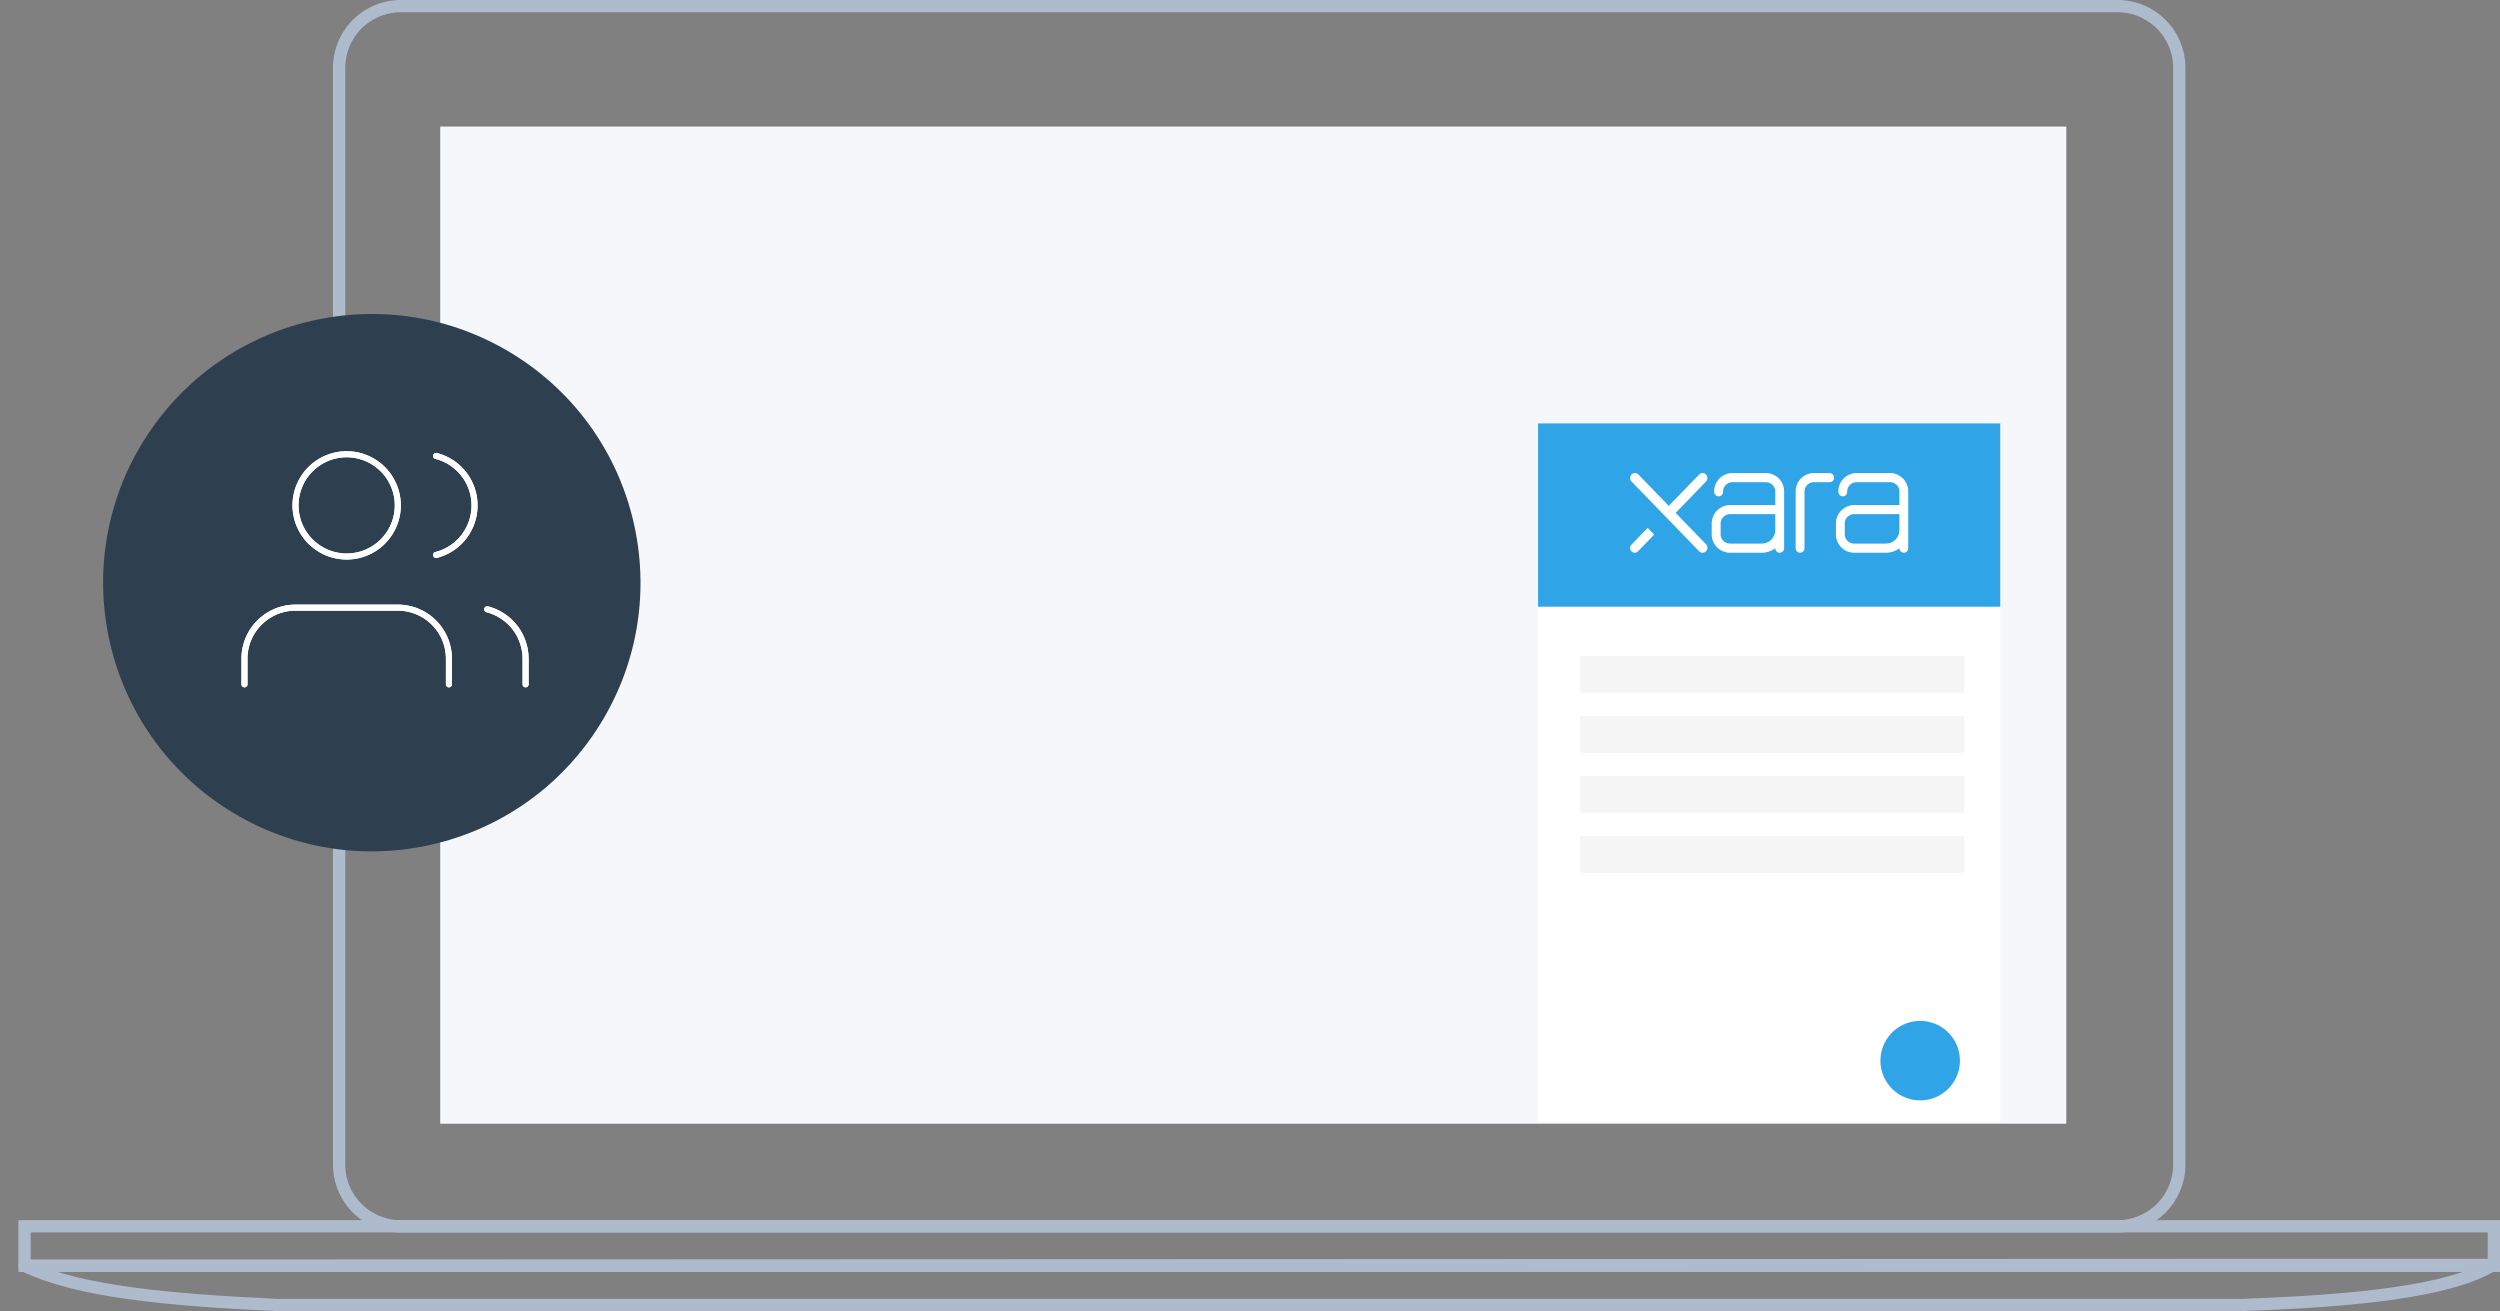
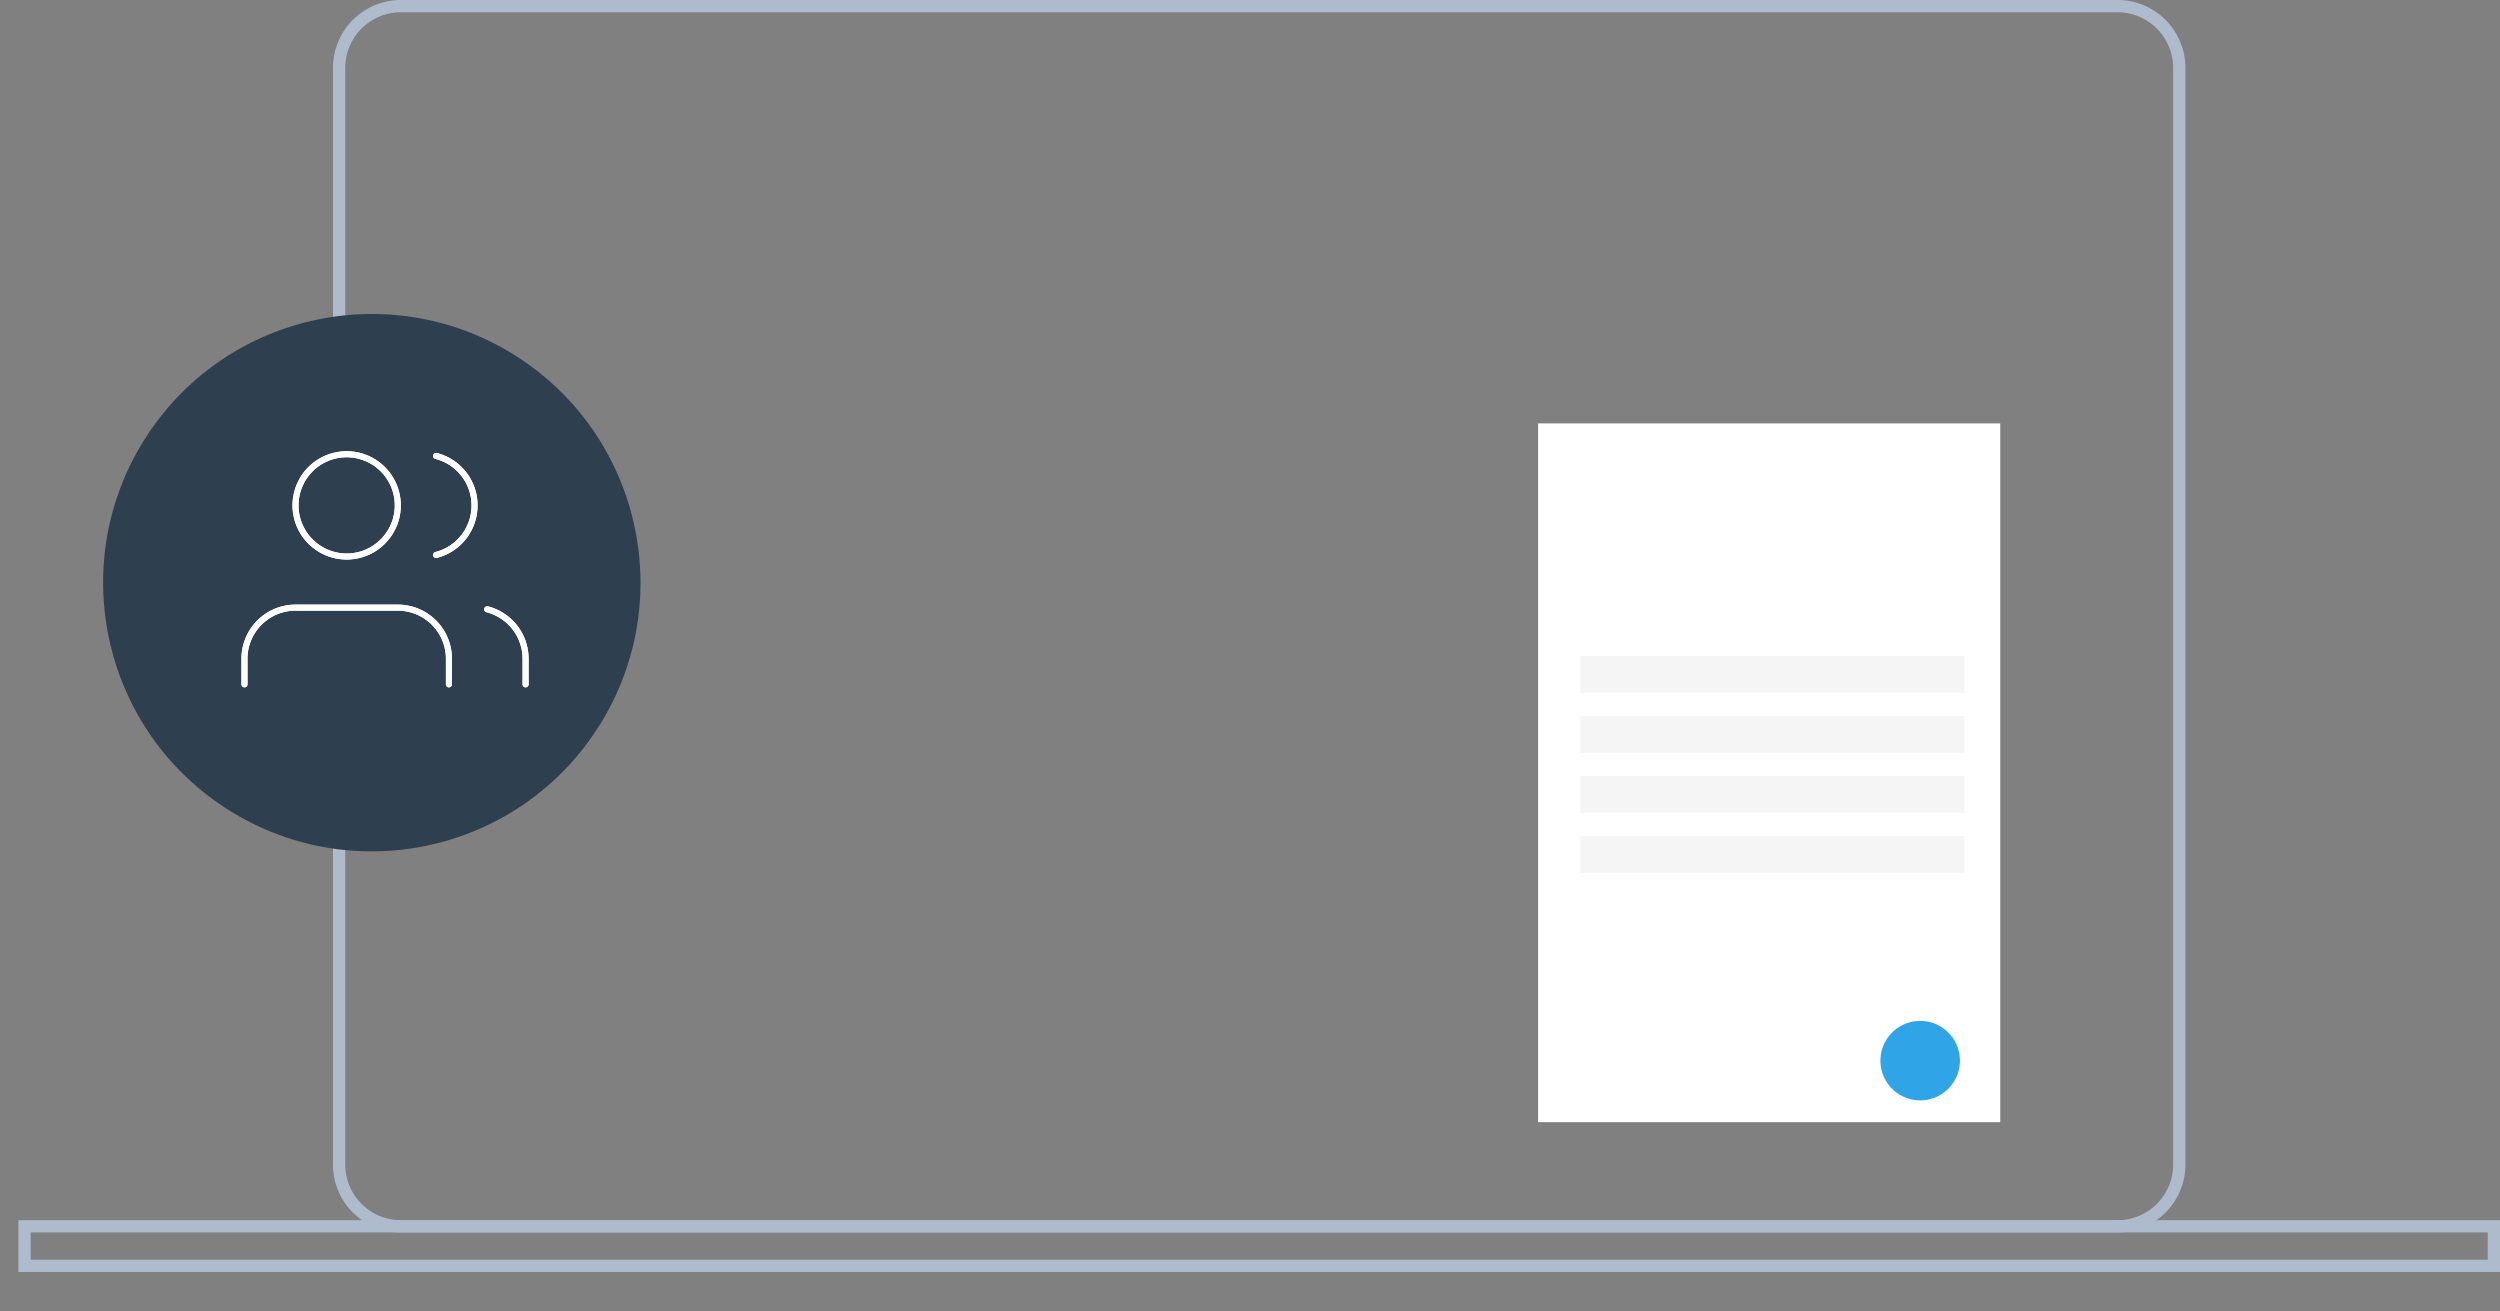
<svg xmlns="http://www.w3.org/2000/svg" width="305.571" height="160.26" viewBox="0 0 305.571 160.26">
  <rect x="0" y="0" width="305.571" height="160.26" fill="#808080" stroke="none" />
  <g transform="translate(-457 -5951.25)">
    <g transform="translate(774.35 8474.32)">
      <path d="M-275.9-2514.78v134.06a7.548,7.548,0,0,0,7.547,7.54H-58.526a7.547,7.547,0,0,0,7.546-7.54v-134.06a7.547,7.547,0,0,0-7.546-7.54H-268.352A7.548,7.548,0,0,0-275.9-2514.78Z" fill="none" stroke="#adbbcc" stroke-miterlimit="10" stroke-width="1.5" fill-rule="evenodd" />
      <path d="M-314.349-2373.18v4.83h301.82v-4.83Z" fill="none" stroke="#adbbcc" stroke-miterlimit="10" stroke-width="1.5" fill-rule="evenodd" />
-       <path d="M-314.35-2368.35c6.605,3.16,17.464,4.17,31,4.79H-43.6c13.942-.47,25.7-1.64,30.984-4.91Z" fill="none" stroke="#adbbcc" stroke-linecap="round" stroke-linejoin="round" stroke-miterlimit="10" stroke-width="1.5" fill-rule="evenodd" />
-       <path d="M-263.541-2507.6v121.88H-64.792V-2507.6Z" fill="#f5f7fa" fill-rule="evenodd" />
    </g>
    <g transform="translate(-991.888 8652.912)">
      <circle cx="32.833" cy="32.833" r="32.833" transform="matrix(-0.836, -0.549, 0.549, -0.836, 1503.757, -2584.968)" fill="#2e3f4f" />
      <path d="M1503.76-2618.02v-3.13a6.247,6.247,0,0,0-1.83-4.41,6.245,6.245,0,0,0-4.42-1.83h-12.5a6.2,6.2,0,0,0-4.41,1.83,6.2,6.2,0,0,0-1.83,4.41v3.13" fill="none" stroke="#fff" stroke-linecap="round" stroke-linejoin="round" stroke-miterlimit="10" stroke-width="0.741" />
      <path d="M1491.26-2633.64a6.252,6.252,0,0,0,6.25-6.25,6.252,6.252,0,0,0-6.25-6.25,6.252,6.252,0,0,0-6.25,6.25A6.252,6.252,0,0,0,1491.26-2633.64Z" fill="none" stroke="#fff" stroke-linecap="round" stroke-linejoin="round" stroke-miterlimit="10" stroke-width="0.741" />
      <path d="M1513.13-2618.02v-3.13a6.3,6.3,0,0,0-1.31-3.82,6.306,6.306,0,0,0-3.38-2.22" fill="none" stroke="#fff" stroke-linecap="round" stroke-linejoin="round" stroke-miterlimit="10" stroke-width="0.741" />
      <path d="M1502.19-2645.93a6.185,6.185,0,0,1,3.39,2.22,6.228,6.228,0,0,1,1.31,3.83,6.249,6.249,0,0,1-1.31,3.83,6.185,6.185,0,0,1-3.39,2.22" fill="none" stroke="#fff" stroke-linecap="round" stroke-linejoin="round" stroke-miterlimit="10" stroke-width="0.741" />
      <path d="M1503.76-2618.02v-3.13a6.247,6.247,0,0,0-1.83-4.41,6.245,6.245,0,0,0-4.42-1.83h-12.5a6.2,6.2,0,0,0-4.41,1.83,6.2,6.2,0,0,0-1.83,4.41v3.13" fill="none" stroke="#fff" stroke-linecap="round" stroke-linejoin="round" stroke-miterlimit="10" stroke-width="0.741" />
      <path d="M1491.26-2633.64a6.252,6.252,0,0,0,6.25-6.25,6.252,6.252,0,0,0-6.25-6.25,6.252,6.252,0,0,0-6.25,6.25A6.252,6.252,0,0,0,1491.26-2633.64Z" fill="none" stroke="#fff" stroke-linecap="round" stroke-linejoin="round" stroke-miterlimit="10" stroke-width="0.741" />
      <path d="M1513.13-2618.02v-3.13a6.3,6.3,0,0,0-1.31-3.82,6.306,6.306,0,0,0-3.38-2.22" fill="none" stroke="#fff" stroke-linecap="round" stroke-linejoin="round" stroke-miterlimit="10" stroke-width="0.741" />
      <path d="M1502.19-2645.93a6.185,6.185,0,0,1,3.39,2.22,6.228,6.228,0,0,1,1.31,3.83,6.249,6.249,0,0,1-1.31,3.83,6.185,6.185,0,0,1-3.39,2.22" fill="none" stroke="#fff" stroke-linecap="round" stroke-linejoin="round" stroke-miterlimit="10" stroke-width="0.741" />
    </g>
    <g transform="translate(-1063.22 8749.661)">
      <rect width="56.487" height="85.411" transform="translate(1708.22 -2746.661)" fill="#fff" />
-       <rect width="56.487" height="22.411" transform="translate(1708.22 -2746.661)" fill="#2fa5e7" />
      <circle cx="4.86" cy="4.86" r="4.86" transform="translate(1753.848 -2661.981) rotate(-126.028)" fill="#2fa5e7" />
      <rect width="46.949" height="4.498" transform="translate(1713.38 -2718.228)" fill="#f5f5f5" />
      <rect width="46.949" height="4.498" transform="translate(1713.38 -2710.888)" fill="#f5f5f5" />
      <rect width="46.949" height="4.498" transform="translate(1713.38 -2703.558)" fill="#f5f5f5" />
      <rect width="46.949" height="4.498" transform="translate(1713.38 -2696.218)" fill="#f5f5f5" />
      <path d="M1743.85-2740.59h-1.93a2.231,2.231,0,0,0-2.22,2.29v6.89a.549.549,0,0,0,.54.56.549.549,0,0,0,.54-.56v-6.89a1.14,1.14,0,0,1,1.14-1.17h1.93a.549.549,0,0,0,.54-.56A.549.549,0,0,0,1743.85-2740.59Z" fill="#fff" fill-rule="evenodd" />
      <path d="M1735.58-2731.97h-3.91a1.143,1.143,0,0,1-1.14-1.18v-1.24a1.161,1.161,0,0,1,1.14-1.18h5.54v1.93A1.652,1.652,0,0,1,1735.58-2731.97Zm.48-8.62h-4.09a2.239,2.239,0,0,0-2.23,2.29.555.555,0,0,0,.54.56.557.557,0,0,0,.55-.56,1.14,1.14,0,0,1,1.14-1.17h4.09a1.148,1.148,0,0,1,1.15,1.17v1.62h-5.54a2.265,2.265,0,0,0-2.23,2.29v1.24a2.242,2.242,0,0,0,2.23,2.3h3.91a2.679,2.679,0,0,0,1.63-.56h0a.549.549,0,0,0,.54.56.549.549,0,0,0,.54-.56v-6.89A2.239,2.239,0,0,0,1736.06-2740.59Z" fill="#fff" fill-rule="evenodd" />
      <path d="M1750.75-2731.97h-3.9a1.145,1.145,0,0,1-1.15-1.18v-1.24a1.163,1.163,0,0,1,1.15-1.18h5.53v1.93A1.652,1.652,0,0,1,1750.75-2731.97Zm.49-8.62h-4.1a2.237,2.237,0,0,0-2.22,2.29.549.549,0,0,0,.54.56.549.549,0,0,0,.54-.56,1.14,1.14,0,0,1,1.14-1.17h4.1a1.14,1.14,0,0,1,1.14,1.17v1.62h-5.53a2.258,2.258,0,0,0-2.23,2.29v1.24a2.242,2.242,0,0,0,2.23,2.3h3.9a2.657,2.657,0,0,0,1.63-.56h0a.549.549,0,0,0,.54.56.549.549,0,0,0,.54-.56v-6.89A2.237,2.237,0,0,0,1751.24-2740.59Z" fill="#fff" fill-rule="evenodd" />
-       <path d="M1728.74-2740.41a.575.575,0,0,0-.42-.18h0a.559.559,0,0,0-.42.18l-3.71,3.83-3.71-3.83a.575.575,0,0,0-.42-.18h0a.56.56,0,0,0-.42.18.622.622,0,0,0,0,.86l8.26,8.52a.6.6,0,0,0,.42.18.6.6,0,0,0,.42-.18.622.622,0,0,0,0-.86l-3.71-3.83,3.71-3.83a.631.631,0,0,0,.17-.43A.6.6,0,0,0,1728.74-2740.41Z" fill="#fff" fill-rule="evenodd" />
-       <path d="M1719.63-2731.02a.543.543,0,0,0,.4.17.56.56,0,0,0,.4-.17l1.98-2.05-.8-.82-1.98,2.05A.592.592,0,0,0,1719.63-2731.02Z" fill="#fff" fill-rule="evenodd" />
    </g>
  </g>
</svg>